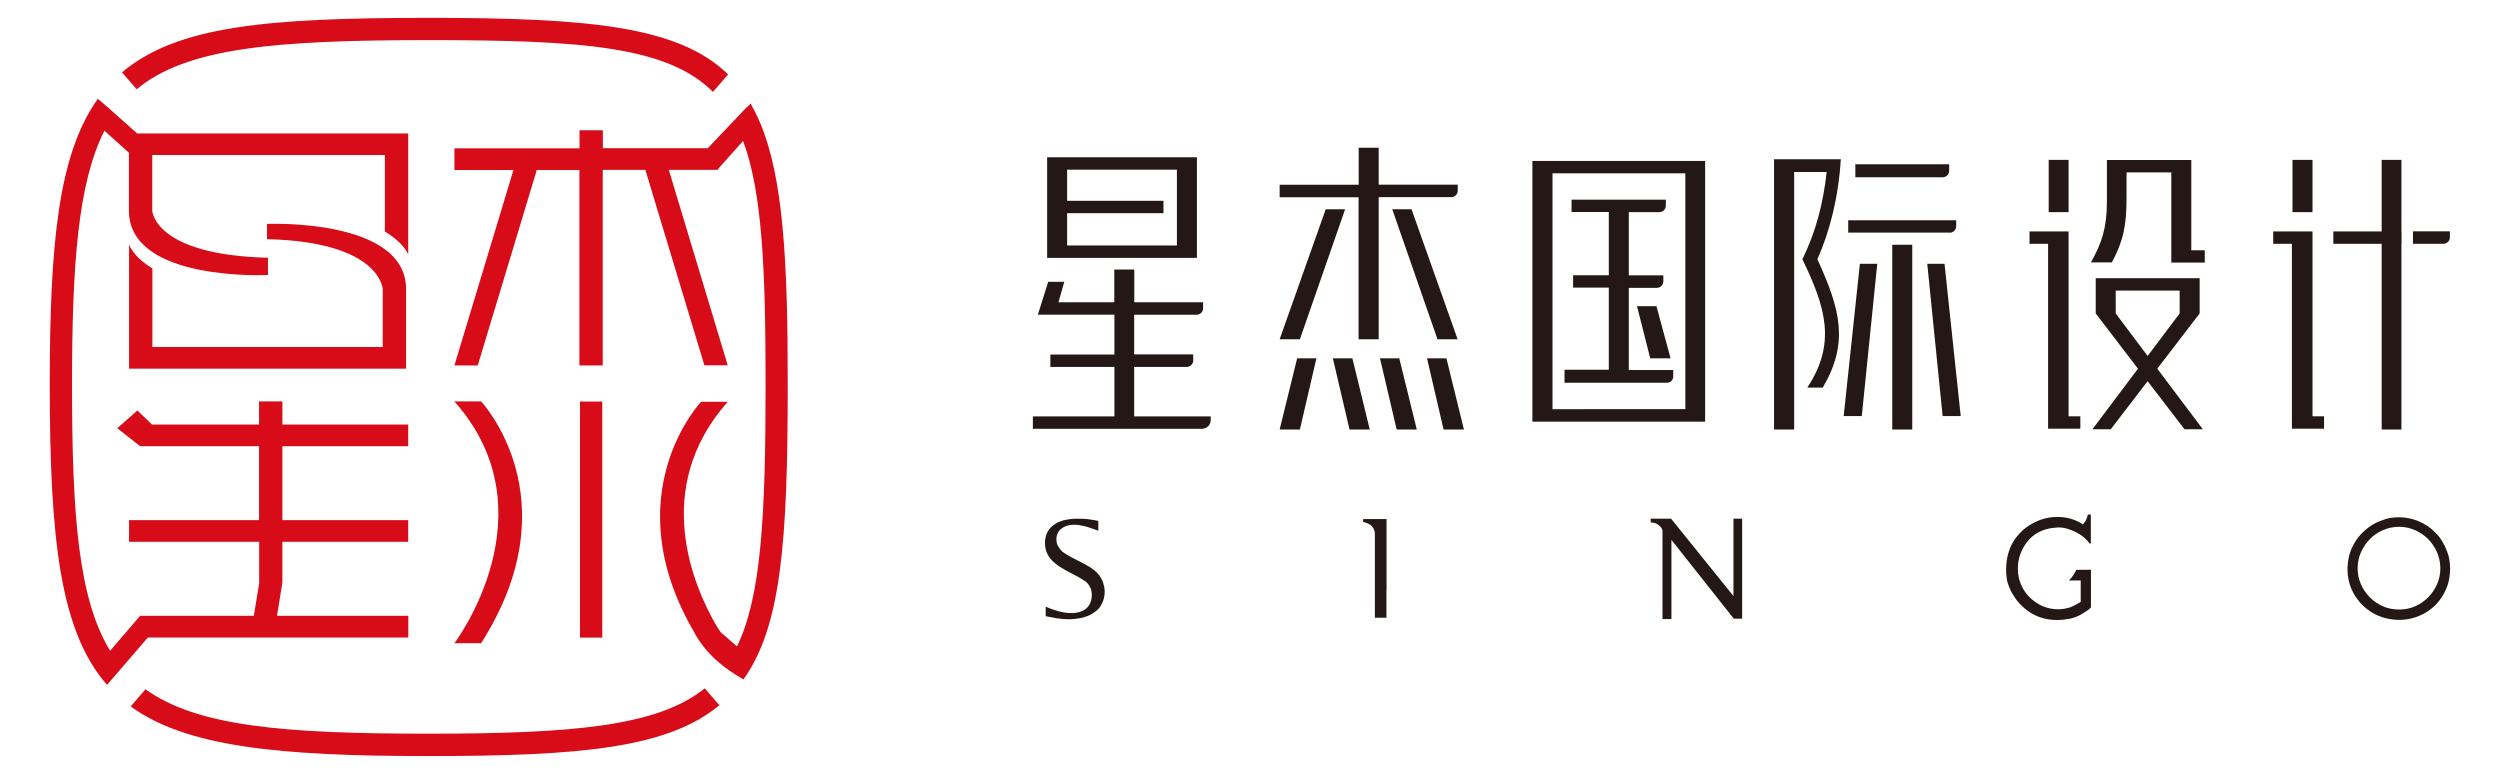
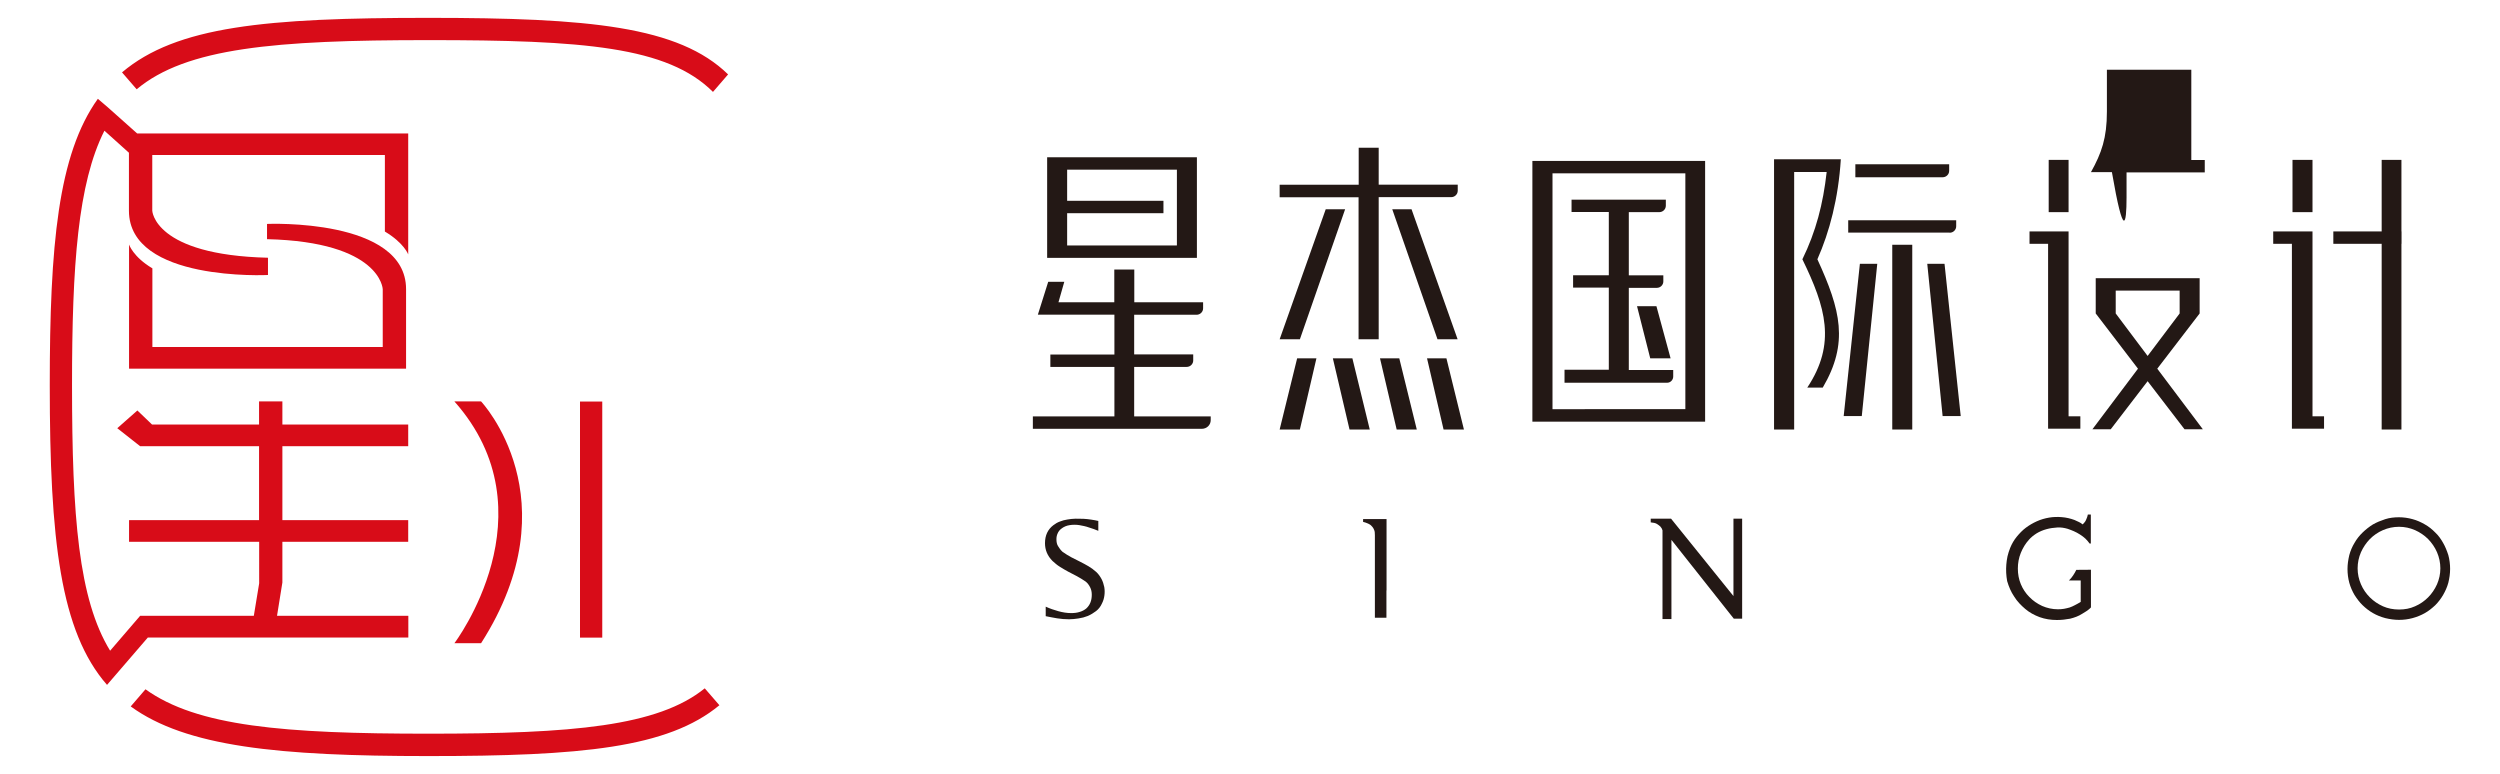
<svg xmlns="http://www.w3.org/2000/svg" version="1.0" id="图层_1" x="0px" y="0px" viewBox="0 0 210 65" style="enable-background:new 0 0 210 65;" xml:space="preserve">
  <style type="text/css">
	.st0{fill:#231815;}
	.st1{fill:#D80C18;}
</style>
  <g>
    <g>
      <path class="st0" d="M92.26,44.59c-0.24-0.1-0.51-0.2-0.78-0.28c-0.27-0.1-0.55-0.15-0.82-0.2c-0.27-0.04-0.54-0.04-0.8,0    c-0.27,0.04-0.51,0.14-0.72,0.31c-0.14,0.11-0.24,0.24-0.3,0.39c-0.07,0.15-0.1,0.31-0.1,0.48c0,0.24,0.04,0.44,0.14,0.59    c0.1,0.17,0.21,0.32,0.37,0.47c0.24,0.17,0.48,0.32,0.72,0.45c0.25,0.13,0.49,0.25,0.75,0.38c0.25,0.13,0.49,0.25,0.72,0.39    c0.23,0.14,0.45,0.3,0.65,0.48c0.18,0.17,0.32,0.37,0.44,0.59c0.11,0.21,0.18,0.44,0.23,0.68c0.04,0.23,0.04,0.47,0.01,0.7    c-0.03,0.24-0.1,0.47-0.21,0.68c-0.11,0.25-0.28,0.47-0.49,0.63s-0.44,0.3-0.69,0.41c-0.25,0.1-0.51,0.17-0.79,0.21    c-0.27,0.04-0.54,0.07-0.79,0.07c-0.35,0-0.68-0.03-1-0.08c-0.32-0.06-0.65-0.11-0.96-0.18v-0.8c0.35,0.16,0.7,0.28,1.06,0.38    s0.72,0.16,1.08,0.16c0.27,0,0.51-0.03,0.72-0.1c0.21-0.06,0.39-0.16,0.54-0.28c0.31-0.28,0.47-0.66,0.47-1.16    c0-0.23-0.04-0.44-0.14-0.63c-0.1-0.2-0.23-0.37-0.39-0.49c-0.23-0.16-0.47-0.3-0.72-0.44c-0.25-0.13-0.49-0.25-0.73-0.38    c-0.24-0.13-0.48-0.27-0.7-0.41c-0.23-0.14-0.42-0.31-0.62-0.49c-0.42-0.42-0.63-0.92-0.63-1.49c0-0.66,0.24-1.16,0.7-1.51    c0.17-0.13,0.35-0.24,0.55-0.31c0.2-0.08,0.41-0.14,0.63-0.17c0.21-0.04,0.44-0.06,0.68-0.07c0.23,0,0.47,0,0.68,0.01    c0.23,0.01,0.44,0.04,0.65,0.07c0.21,0.03,0.41,0.07,0.59,0.11v0.83H92.26z" />
      <path class="st0" d="M116.46,49.59v2.3h-0.97v-6.93c0-0.18-0.01-0.34-0.06-0.44c-0.04-0.1-0.08-0.18-0.14-0.25    c-0.03-0.04-0.07-0.07-0.1-0.11c-0.04-0.04-0.08-0.08-0.14-0.11c-0.06-0.04-0.13-0.07-0.23-0.11c-0.08-0.04-0.2-0.07-0.32-0.1    v-0.24h1.97v6H116.46z" />
      <path class="st0" d="M146.34,51.97h-0.7l-5.24-6.62V52h-0.75v-7.45c-0.03-0.11-0.08-0.21-0.17-0.31c-0.07-0.07-0.17-0.15-0.3-0.23    s-0.31-0.11-0.52-0.13v-0.31h1.71l5.24,6.5v-6.5h0.73C146.34,43.58,146.34,51.97,146.34,51.97z" />
      <path class="st0" d="M175.64,47.86v3.16c-0.04,0.04-0.08,0.1-0.17,0.16c-0.06,0.06-0.14,0.11-0.23,0.17    c-0.1,0.06-0.2,0.13-0.34,0.21c-0.31,0.2-0.65,0.32-1.01,0.41c-0.37,0.07-0.73,0.11-1.11,0.11c-0.52,0-1-0.08-1.45-0.24    c-0.45-0.17-0.86-0.39-1.21-0.69c-0.35-0.3-0.68-0.63-0.93-1.04c-0.27-0.39-0.45-0.83-0.59-1.3c-0.04-0.23-0.07-0.47-0.08-0.69    c-0.01-0.23-0.01-0.47,0.01-0.69c0.01-0.23,0.06-0.47,0.1-0.7c0.06-0.24,0.13-0.48,0.23-0.72c0.14-0.34,0.32-0.65,0.55-0.93    c0.23-0.28,0.48-0.54,0.76-0.75c0.28-0.21,0.59-0.39,0.92-0.54s0.68-0.25,1.03-0.31c0.35-0.06,0.7-0.07,1.07-0.04    c0.37,0.03,0.72,0.11,1.07,0.24c0.14,0.06,0.25,0.11,0.37,0.17s0.21,0.11,0.31,0.2c0.04-0.04,0.08-0.08,0.11-0.11    c0.04-0.04,0.07-0.08,0.11-0.14c0.04-0.06,0.07-0.13,0.11-0.23c0.04-0.08,0.08-0.21,0.11-0.35h0.25v2.44h-0.1    c-0.1-0.14-0.21-0.27-0.35-0.41c-0.14-0.13-0.3-0.25-0.46-0.35c-0.17-0.11-0.34-0.2-0.52-0.28c-0.18-0.08-0.35-0.14-0.52-0.2    c-0.28-0.08-0.56-0.13-0.87-0.11s-0.61,0.06-0.9,0.14c-0.3,0.08-0.58,0.2-0.83,0.35c-0.25,0.16-0.48,0.34-0.65,0.54    c-0.28,0.31-0.51,0.68-0.68,1.1c-0.17,0.42-0.25,0.86-0.25,1.32s0.08,0.9,0.25,1.31c0.17,0.41,0.41,0.77,0.72,1.08    c0.3,0.31,0.66,0.56,1.07,0.75c0.41,0.18,0.86,0.28,1.32,0.28c0.18,0,0.35-0.01,0.52-0.04c0.17-0.03,0.32-0.07,0.47-0.11    c0.15-0.06,0.3-0.11,0.45-0.2c0.15-0.07,0.31-0.17,0.48-0.27v-1.8h-0.99c0.14-0.13,0.25-0.27,0.35-0.42    c0.1-0.16,0.2-0.31,0.27-0.47C174.4,47.86,175.64,47.86,175.64,47.86z" />
      <path class="st0" d="M201.52,43.45c0.39,0,0.78,0.06,1.14,0.16c0.37,0.1,0.7,0.25,1.03,0.44c0.32,0.18,0.61,0.41,0.87,0.68    c0.27,0.25,0.48,0.55,0.66,0.87c0.18,0.31,0.32,0.66,0.44,1.03c0.1,0.37,0.15,0.76,0.15,1.16s-0.06,0.79-0.15,1.16    c-0.1,0.37-0.25,0.7-0.44,1.03c-0.18,0.31-0.41,0.61-0.66,0.86c-0.27,0.25-0.55,0.48-0.87,0.66c-0.32,0.18-0.66,0.32-1.03,0.42    c-0.37,0.1-0.75,0.15-1.14,0.15s-0.79-0.06-1.16-0.15c-0.37-0.1-0.72-0.24-1.03-0.42c-0.32-0.18-0.61-0.41-0.87-0.66    s-0.48-0.55-0.68-0.86c-0.18-0.31-0.34-0.66-0.44-1.03c-0.1-0.37-0.15-0.75-0.15-1.16c0-0.39,0.06-0.77,0.15-1.16    c0.1-0.37,0.25-0.72,0.44-1.03c0.18-0.32,0.41-0.61,0.68-0.87s0.55-0.48,0.87-0.68c0.32-0.18,0.66-0.32,1.03-0.44    C200.73,43.49,201.13,43.45,201.52,43.45z M201.52,51.2c0.48,0,0.92-0.08,1.34-0.27c0.42-0.18,0.79-0.44,1.1-0.75    c0.31-0.31,0.56-0.68,0.75-1.1c0.18-0.42,0.28-0.86,0.28-1.34c0-0.48-0.1-0.93-0.28-1.35c-0.18-0.42-0.44-0.79-0.75-1.11    c-0.31-0.31-0.68-0.56-1.1-0.75c-0.42-0.18-0.87-0.28-1.34-0.28c-0.48,0-0.93,0.1-1.35,0.28s-0.79,0.44-1.1,0.75    c-0.31,0.32-0.56,0.69-0.75,1.11c-0.18,0.42-0.28,0.87-0.28,1.35c0,0.48,0.1,0.92,0.28,1.34c0.18,0.42,0.44,0.79,0.75,1.1    c0.31,0.31,0.68,0.56,1.1,0.75C200.58,51.11,201.03,51.2,201.52,51.2z" />
    </g>
    <g>
      <g>
        <path class="st1" d="M10.84,20.54v8.61v1.75v0.07h21.31h1.48h0.48v-6.68c0-5.99-11.68-5.48-11.68-5.48v1.28     c9.57,0.23,9.72,4.2,9.72,4.2v4.86H12.8v-6.61C11.18,21.58,10.84,20.54,10.84,20.54z" />
-         <path class="st1" d="M63.83,10.26l0.01-0.01l-0.04-0.04c-0.23-0.54-0.48-1.04-0.75-1.51l-0.31,0.32L62.73,9l-3.28,3.45h-8.81     v-1.51h-1.96v1.52H38.17v1.82h4.96L38.17,30.7h1.96l4.96-16.42h3.58V30.7h1.96V14.27h3.58l4.96,16.42h1.96l-4.95-16.42h4.14     v-0.08l2.1-2.35c1.61,4.31,1.89,10.79,1.89,20.52c0,11.17-0.39,17.78-2.4,21.94l-1.38-1.2c-0.11-0.17-0.23-0.34-0.34-0.52     c-1.92-3.3-5.52-11.54,0.94-18.83h-2.24c0,0-7.4,7.81-0.51,19.47l-0.01,0.01c0.14,0.25,0.31,0.51,0.48,0.75     c0.01,0.03,0.03,0.04,0.04,0.07c0,0,0,0,0.01,0c0.86,1.2,2.06,2.17,3.55,3.02c3.16-4.41,3.72-11.53,3.72-24.7     C66.18,21.82,65.78,14.86,63.83,10.26z" />
        <path class="st1" d="M35.98,3.37c13.02,0,20.09,0.54,23.91,4.35l1.27-1.47C57.01,2.2,49.48,1.5,35.98,1.5     c-13.64,0-21.14,0.7-25.73,4.58l1.23,1.42C15.64,4.02,23.09,3.37,35.98,3.37z" />
        <path class="st1" d="M35.98,61.63c-12.15,0-19.43-0.62-23.76-3.73l-1.24,1.44c4.65,3.38,12.36,4.17,25,4.17     c12.84,0,20.11-0.68,24.45-4.27l-1.23-1.42C55.26,61.01,48.09,61.63,35.98,61.63z" />
        <path class="st1" d="M12.42,53.55h21.88v-1.82H23.27l0.45-2.8v-3.42h10.57v-1.82H23.72v-6.21h10.57v-1.82H23.72v-1.94h-1.96v1.94     h-8.99l-1.23-1.18l-1.69,1.49l1.92,1.51h9.99v6.21H10.84v1.82h10.93V49l-0.45,2.73h-9.55l-2.52,2.93     c-2.65-4.33-3.2-11.26-3.2-22.33c0-10.05,0.49-16.94,2.72-21.35l2.06,1.85v0.18v4.69c0,5.99,11.68,5.4,11.68,5.4v-1.45     c-9.57-0.23-9.72-3.95-9.72-3.95v-4.68h19.54v6.43c1.61,0.96,1.96,1.92,1.96,1.92v-8.34v-1.82h-1.96H11.52L9.04,9l0,0l-0.82-0.7     c-3.35,4.68-4.04,12.32-4.04,24.05c0,13.02,0.89,20.7,4.81,25.18l0.69-0.8l0,0L12.42,53.55z" />
        <rect x="48.72" y="33.73" class="st1" width="1.87" height="19.83" />
        <path class="st1" d="M40.41,54.03c7.75-12.12,0-20.31,0-20.31h-2.24c8.31,9.36,0,20.31,0,20.31S38.43,54.03,40.41,54.03z" />
      </g>
      <g>
        <path class="st0" d="M87.96,21.66h1.68h9.22h0.61h1.07v-4.03v-1.04v-3.38l0,0h-1.68h-9.22h-1.68V21.66z M98.83,20.62h-9.19v-2.71     h8.09v-1.04h-8.09v-2.62h9.22v6.36C98.84,20.61,98.83,20.62,98.83,20.62z" />
        <path class="st0" d="M93.61,26.47v3.31h-5.38v1.04h5.38v4.16h-6.85v0.48l0,0v0.56l0,0h14.19c0.42,0,0.75-0.32,0.75-0.73v-0.31     h-6.43v-4.16h4.41c0.3,0,0.55-0.24,0.55-0.54v-0.51h-4.96v-3.33h5.24c0.3,0,0.55-0.24,0.55-0.54v-0.51h-5.78v-2.75h-0.27h-1.24     h-0.17v2.75h-4.69l0.49-1.72h-1.35l-0.87,2.76h6.43V26.47z" />
      </g>
      <g>
        <path class="st0" d="M115.81,15.52v-3.11h-0.24h-1.21h-0.23v3.11h-6.64v0.47l0,0v0.52l0,0v0.06h4.07h1.21h1.35V28.5h0.23h1.21     h0.25V16.56h0.06h1.27h1.21h3.55c0.3,0,0.55-0.24,0.55-0.54v-0.51H115.81z" />
        <polygon class="st0" points="116.95,17.58 120.75,28.5 122.44,28.5 118.57,17.58    " />
        <polygon class="st0" points="112.99,17.58 109.19,28.5 107.49,28.5 111.36,17.58    " />
        <polygon class="st0" points="110.58,30.1 109.19,36.08 107.49,36.08 108.96,30.1    " />
        <polygon class="st0" points="111.96,30.1 113.36,36.08 115.06,36.08 113.6,30.1    " />
        <polygon class="st0" points="115.92,30.1 117.32,36.08 119.01,36.08 117.54,30.1    " />
        <polygon class="st0" points="119.87,30.1 121.26,36.08 122.97,36.08 121.5,30.1    " />
      </g>
      <g>
        <path class="st0" d="M184.77,26.33v-1.92v-1.04l0,0h-0.03l0,0h-7.52l0,0h-1.18l0,0v1.04v1.92l3.55,4.64l-3.83,5.09h1.54l3.1-4.04     l3.1,4.04h1.54l-3.83-5.09L184.77,26.33z M177.72,26.33v-1.92h5.37v1.92l-2.69,3.57L177.72,26.33z" />
        <polygon class="st0" points="173.76,17.82 173.76,13.43 173.33,13.43 172.09,13.43 172.09,17.82 173.33,17.82    " />
        <polygon class="st0" points="173.76,19.44 173.27,19.44 172.09,19.44 170.48,19.44 170.48,20.48 172.04,20.48 172.04,36.01      174.75,36.01 174.75,35.47 174.75,34.97 173.76,34.97    " />
-         <path class="st0" d="M178.63,16.59v-2.11h3.76v7.58h0.44h1.24h1.13v-1.04h-1.13v-7.58h-0.13h-1.55h-5.33l0,0h-0.08v3.51     c0,2.23-0.45,3.49-1.34,5.09h1.76C178.39,20.18,178.63,18.87,178.63,16.59z" />
+         <path class="st0" d="M178.63,16.59v-2.11h3.76h0.44h1.24h1.13v-1.04h-1.13v-7.58h-0.13h-1.55h-5.33l0,0h-0.08v3.51     c0,2.23-0.45,3.49-1.34,5.09h1.76C178.39,20.18,178.63,18.87,178.63,16.59z" />
      </g>
      <g>
        <polygon class="st0" points="137.51,25.72 138.62,30.1 140.33,30.1 139.14,25.72    " />
        <path class="st0" d="M140.55,31.63v-0.55h-3.73v-6.9h2.35c0.3,0,0.55-0.24,0.55-0.54v-0.51h-2.9v-5.31h2.56     c0.3,0,0.55-0.24,0.55-0.54v-0.51h-3.11h-1.68h-3.13v1.04h3.13v5.31h-3v1.04h3v6.9h-3.72v0.54v0.55h8.6     C140.31,32.16,140.55,31.92,140.55,31.63z" />
        <path class="st0" d="M143.24,13.52h-1.68h-11.16h-1.47h-0.21v21.9h0.21h14.3v-0.47l0,0l0,0V14.56V13.52L143.24,13.52z      M130.41,34.37V14.56h11.16v19.81h-3.03l0,0C138.54,34.37,130.41,34.37,130.41,34.37z" />
      </g>
      <g>
        <path class="st0" d="M163.73,14.35v-0.51l0,0V13.8h-7.88v0.03l0,0v1.06h7.33C163.48,14.89,163.73,14.65,163.73,14.35z" />
        <path class="st0" d="M154.63,13.38h-0.52h-3.41h-1.23l0,0h-0.45v22.7h0.45h1.23h0.01V14.45h2.73c-0.3,2.68-0.9,5-2.04,7.33     c1.96,4.03,2.87,7.07,0.41,10.78h1.3c2.2-3.75,1.51-6.51-0.45-10.78C153.68,19.48,154.42,16.68,154.63,13.38z" />
        <g>
          <polygon class="st0" points="161.89,22.16 163.18,34.95 164.7,34.95 163.34,22.16     " />
          <polygon class="st0" points="157.69,22.16 156.39,34.95 154.87,34.95 156.23,22.16     " />
          <polygon class="st0" points="158.95,36.08 158.95,36.08 160.63,36.08 160.63,20.56 158.95,20.56 158.95,35.04     " />
        </g>
        <path class="st0" d="M163.77,19.55c0.3,0,0.55-0.24,0.55-0.54v-0.51h-9.07v1.04H163.77z" />
      </g>
      <g>
        <polygon class="st0" points="194.25,17.82 194.25,13.43 193.8,13.43 192.57,13.43 192.57,17.82 193.8,17.82    " />
        <polygon class="st0" points="194.25,19.44 193.76,19.44 192.57,19.44 190.95,19.44 190.95,20.48 192.52,20.48 192.52,36.01      195.22,36.01 195.22,35.47 195.22,34.97 194.25,34.97    " />
        <g>
          <polygon class="st0" points="201.73,19.44 201.72,19.44 201.72,13.43 200.06,13.43 200.06,19.44 196,19.44 196,19.9 196,19.9       196,20.48 196,20.48 196,20.48 200.06,20.48 200.06,20.48 200.06,36.08 200.27,36.08 201.48,36.08 201.72,36.08 201.72,20.48       201.72,20.48 201.73,20.48     " />
-           <path class="st0" d="M202.69,19.44v1.04h2.55c0.3,0,0.55-0.24,0.55-0.54v-0.51H202.69z" />
        </g>
      </g>
    </g>
  </g>
</svg>